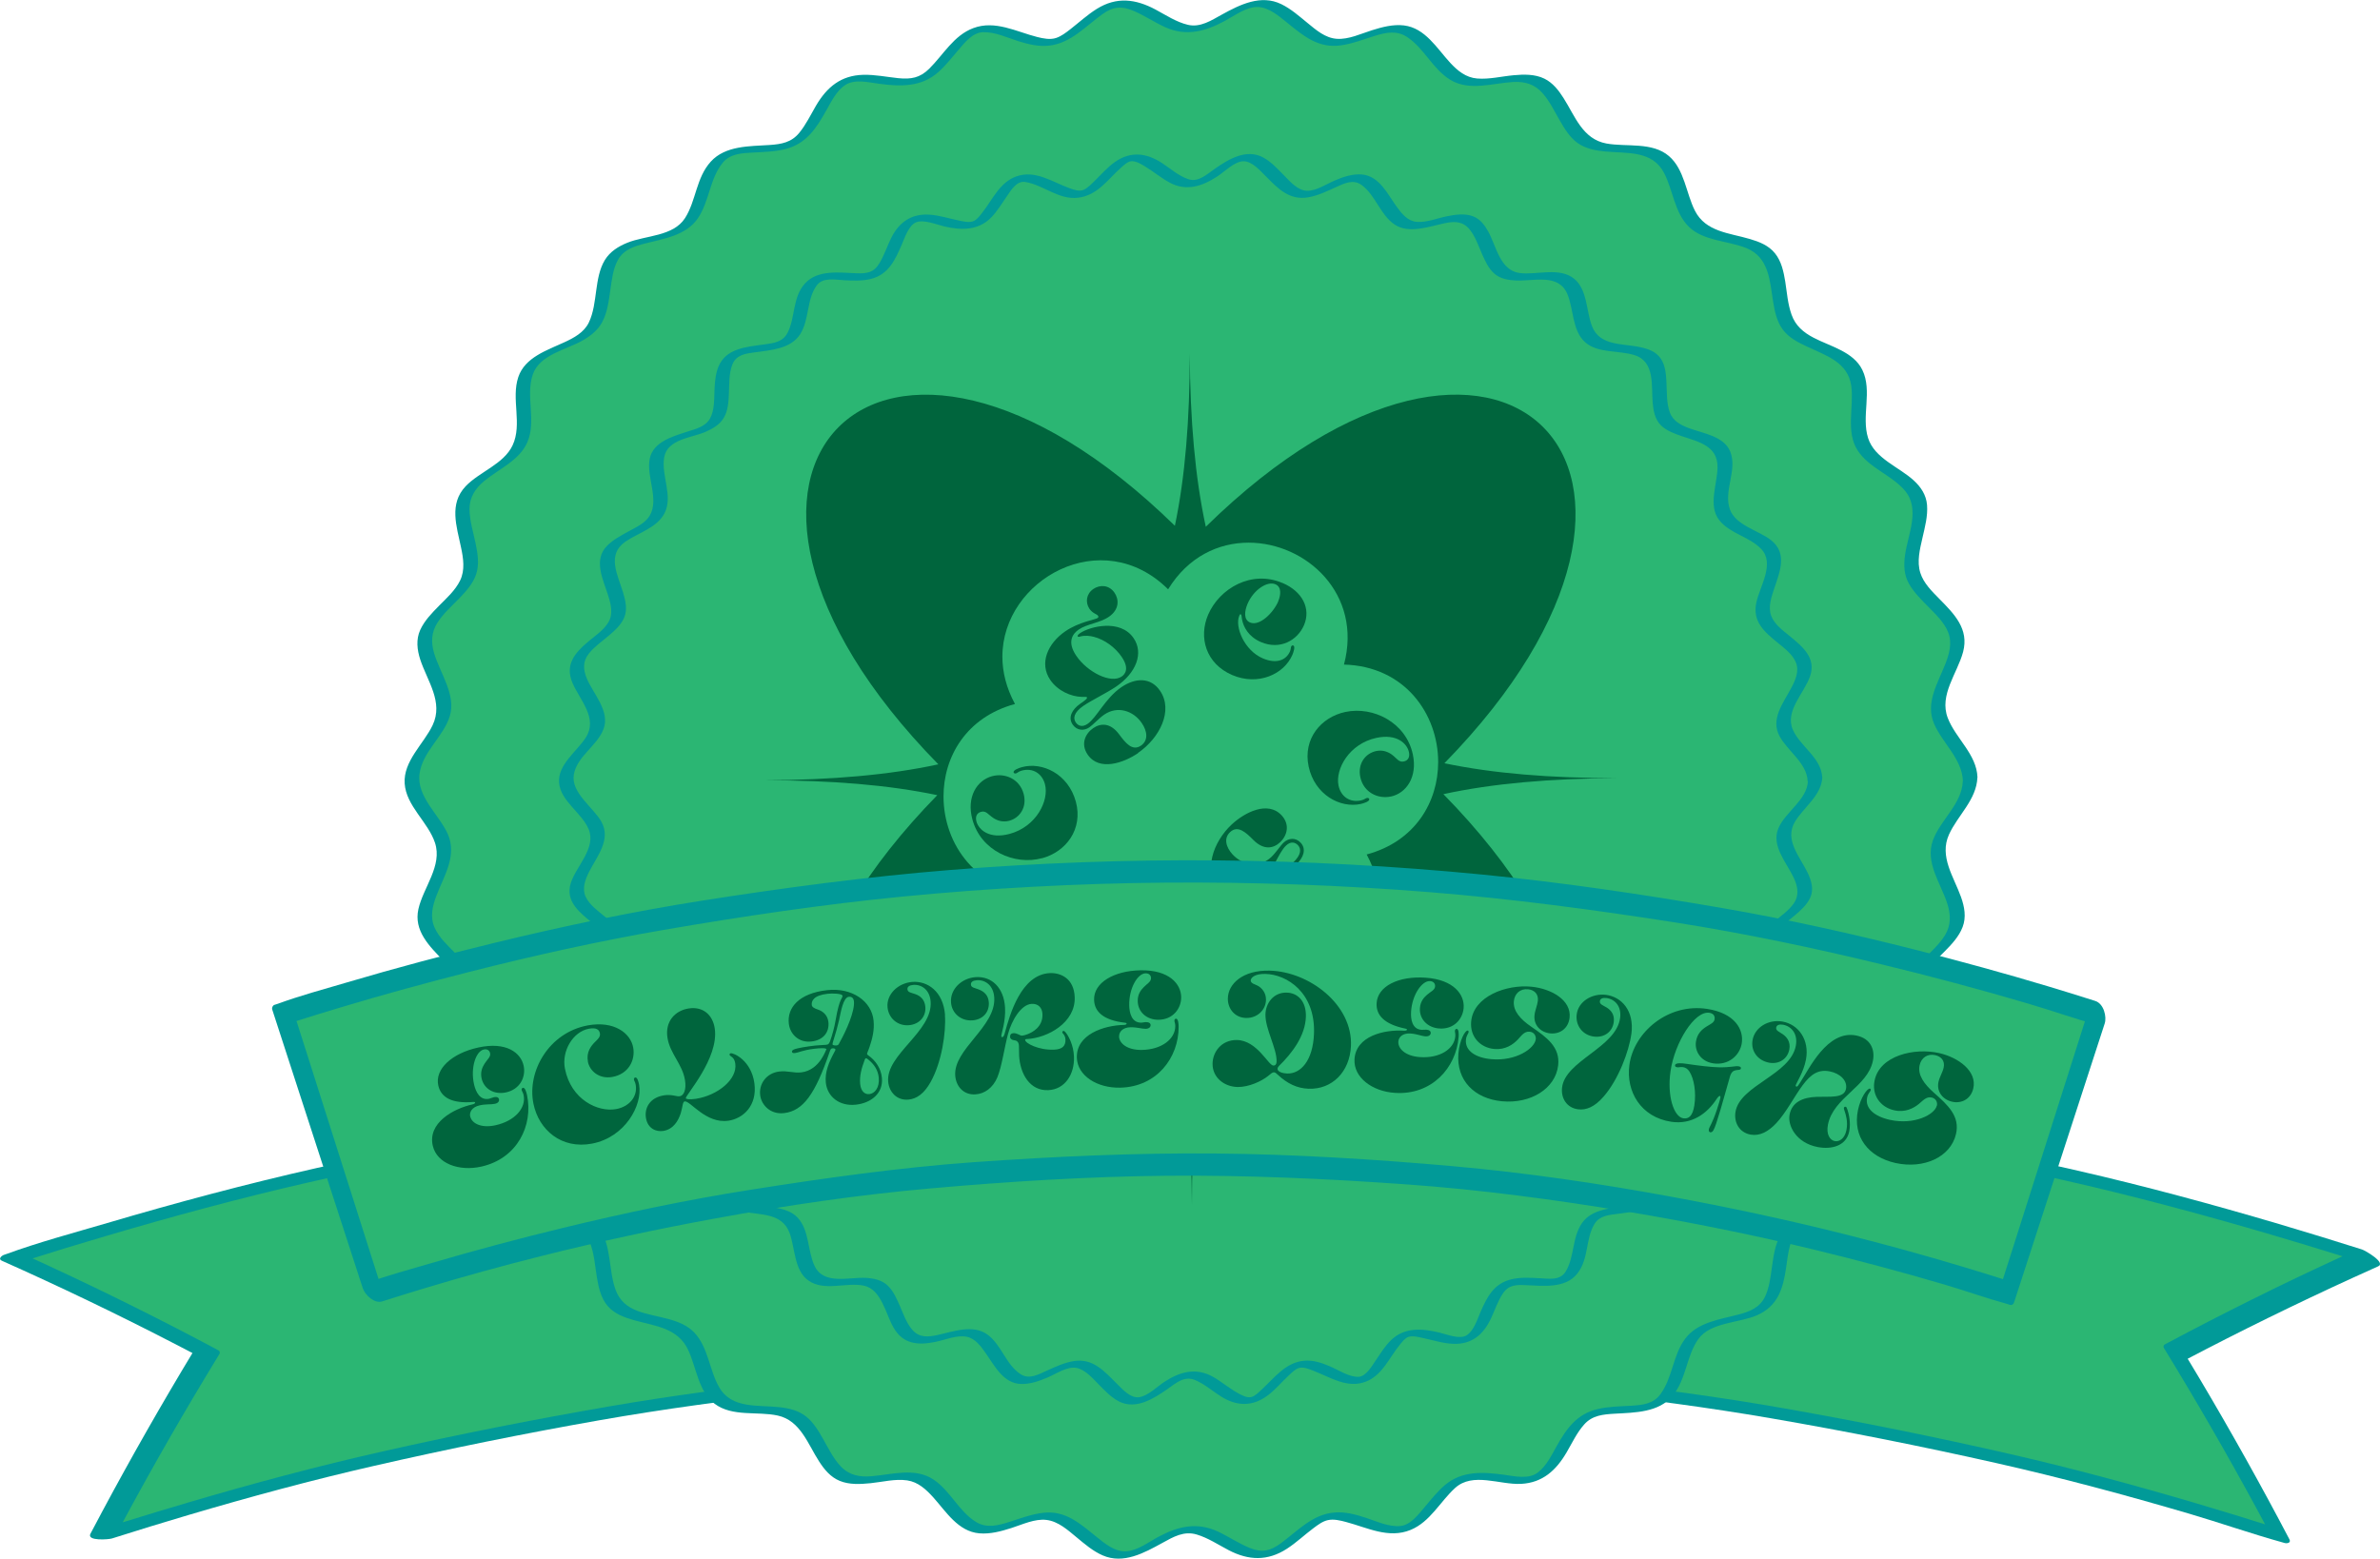
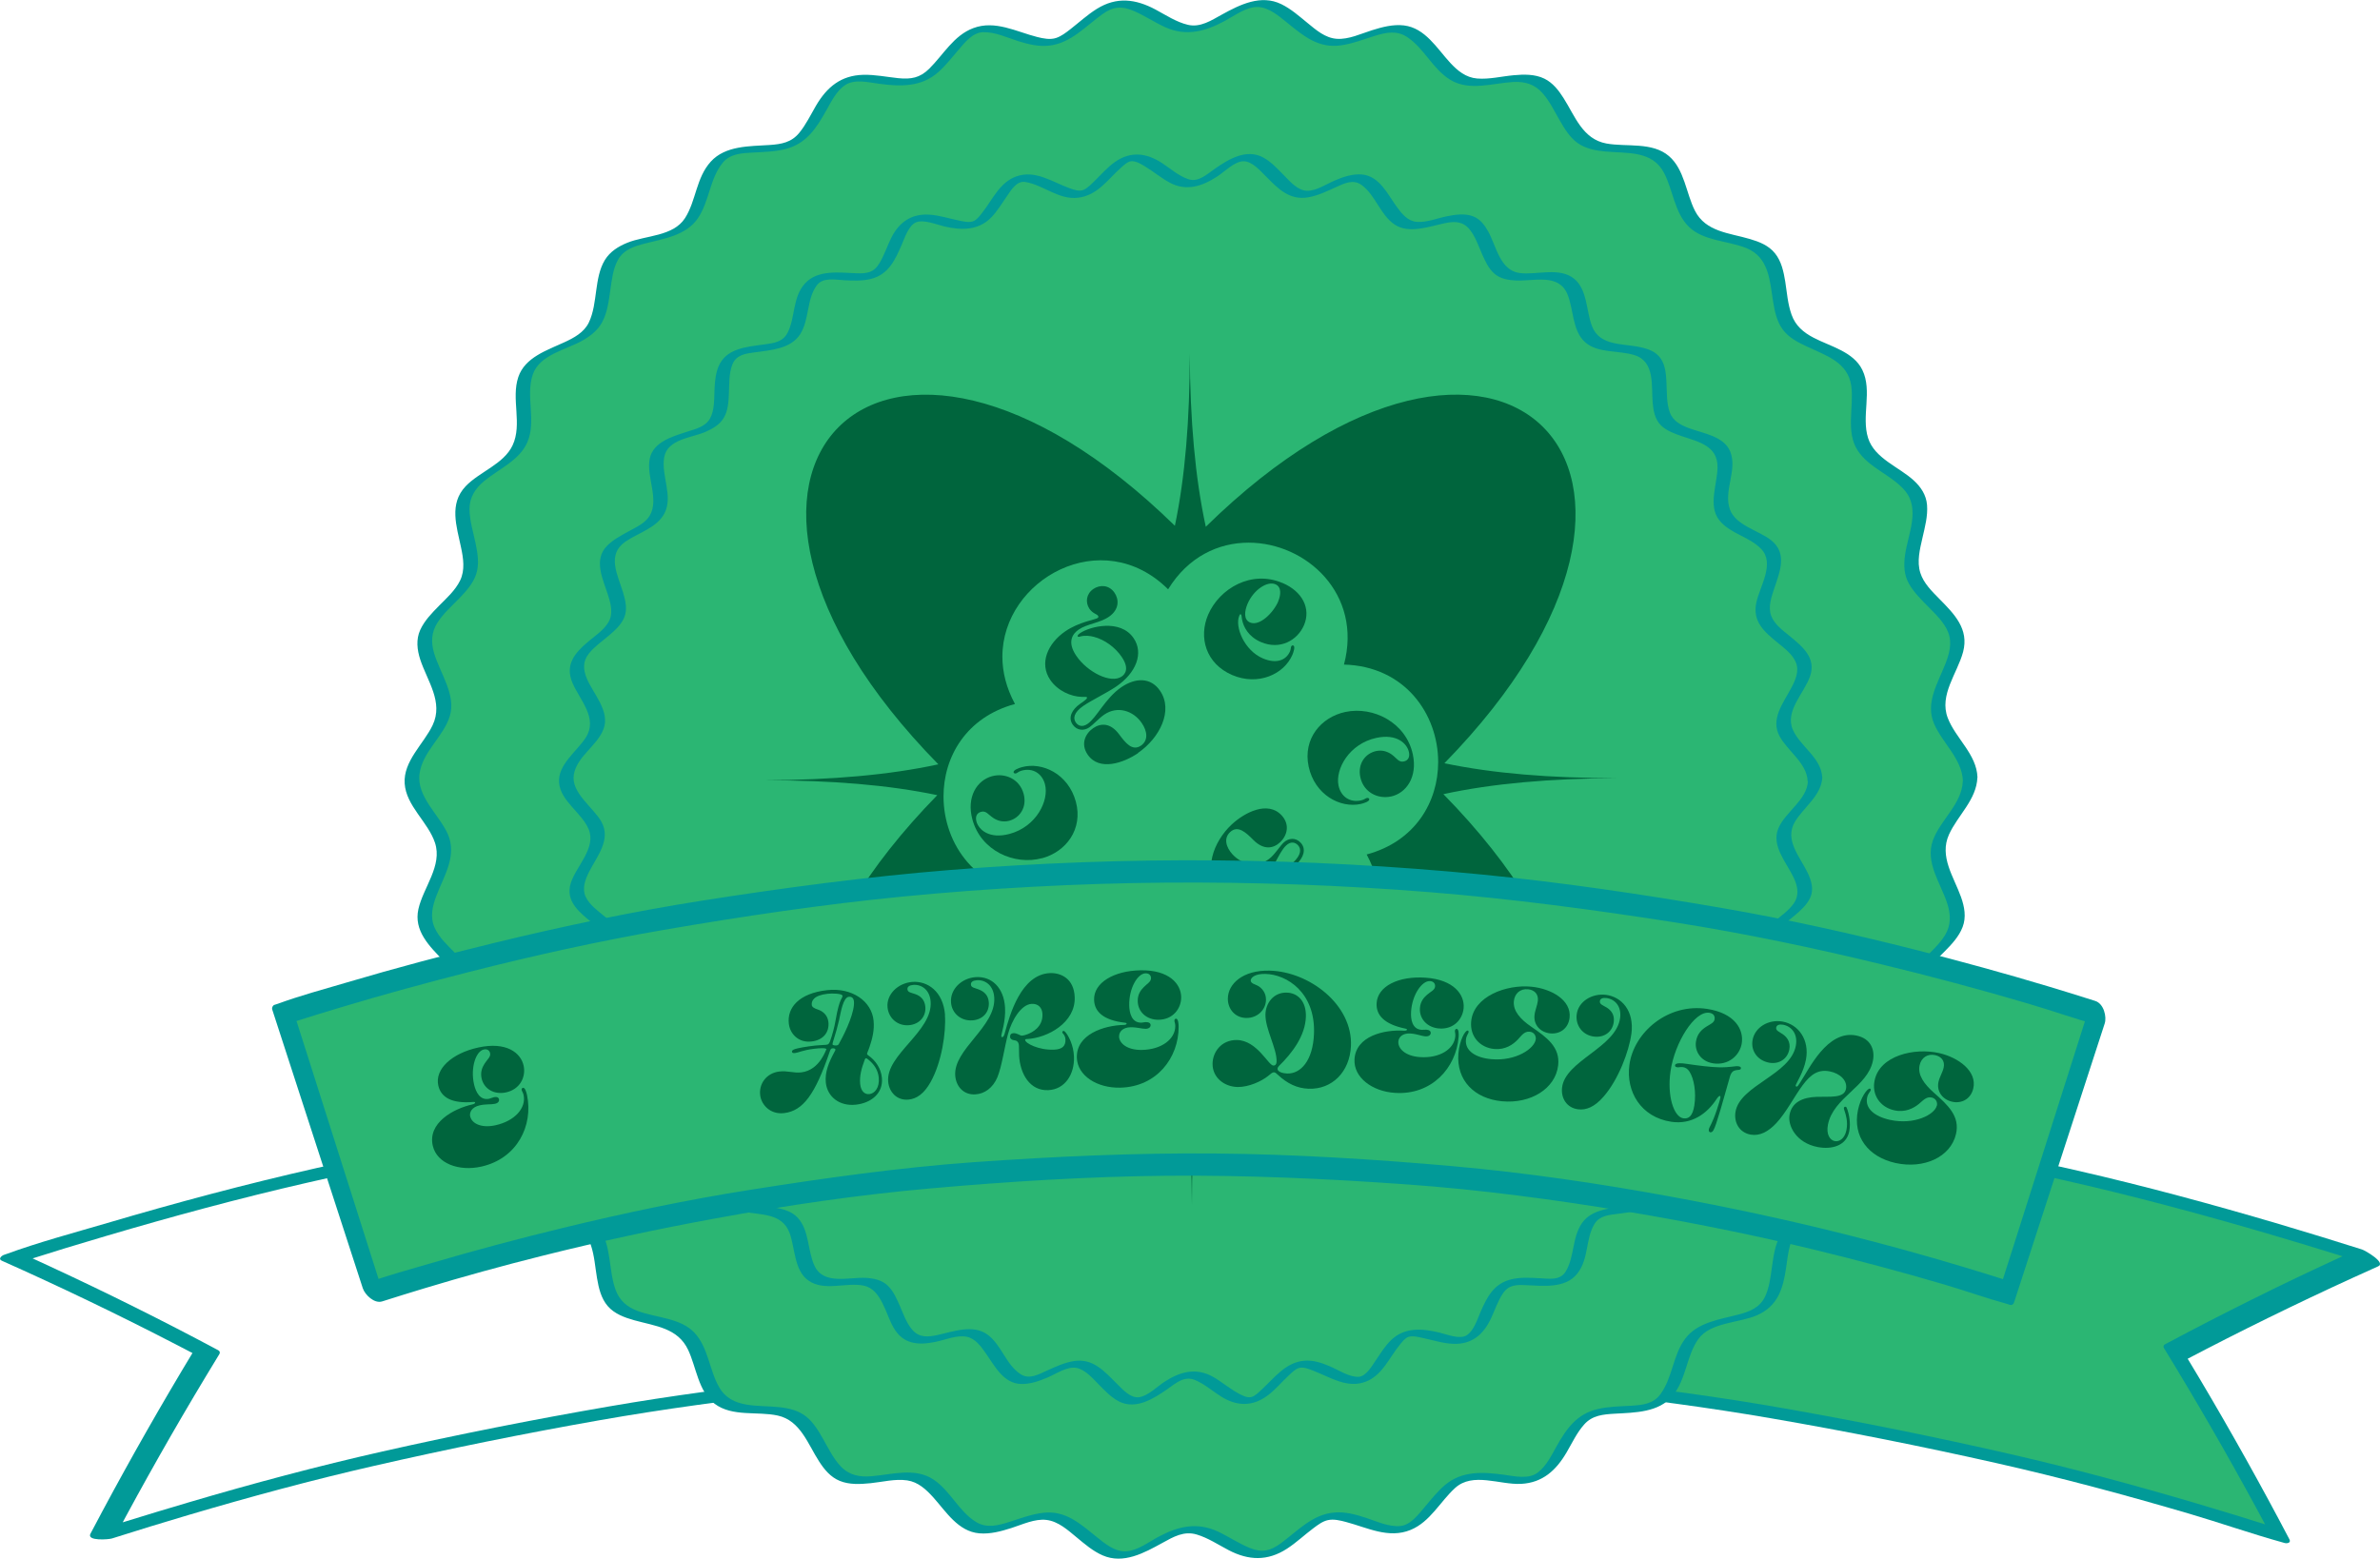
<svg xmlns="http://www.w3.org/2000/svg" xmlns:xlink="http://www.w3.org/1999/xlink" id="Layer_2" viewBox="0 0 354.99 232.53">
  <defs>
    <style>      .cls-1 {        fill: #019a98;      }      .cls-2 {        fill: #00653d;      }      .cls-3 {        fill: #2bb673;      }    </style>
    <symbol id="ribbon_badge" data-name="ribbon badge" viewBox="0 0 354.99 232.53">
      <g>
        <g>
          <g>
-             <path class="cls-3" d="M132.07,205.56c-39.88,3.9-78.44,11.66-116.74,23.46,4.85-9.24,10.04-18.37,15.49-27.27-9.43-5.03-19.07-9.57-28.76-14.07,41.38-12.79,83.17-21.19,126.29-25.37,1.24,14.42,2.48,28.84,3.72,43.26Z" />
            <path class="cls-1" d="M130.88,204.76c-3.94.35-7.88.75-11.8,1.17-9.42,1.03-18.93,2.29-28.24,3.9-11.3,1.95-22.58,4.19-33.76,6.71-9.66,2.18-19.38,4.78-28.9,7.59-3.18.94-6.37,1.9-9.55,2.89-1.47.46-3.01.85-4.45,1.42-.06.03-.13.04-.2.06,1.07.24,2.14.48,3.2.72,4.25-8,8.76-15.96,13.51-23.85.67-1.12,1.35-2.24,2.03-3.35.13-.21.08-.44-.16-.57-8.2-4.39-16.62-8.58-25.06-12.49-1.21-.56-2.42-1.12-3.64-1.68-.12.3-.24.59-.36.89,4.11-1.31,8.23-2.57,12.35-3.78,9.85-2.91,19.9-5.63,29.89-7.92,12.05-2.76,24.21-5.22,36.39-7.36,10.46-1.84,21.14-3.28,31.72-4.45,3.53-.39,7.07-.76,10.6-1.09,1.64-.15,3.33-.22,4.96-.44.07-.01.15-.01.22-.02-1.09-.41-2.19-.82-3.28-1.22.44,4.87.87,9.75,1.31,14.63.69,7.74,1.39,15.47,2.08,23.21.16,1.8.32,3.61.48,5.41.11,1.2,3.77,1.62,3.71.87-.4-4.88-.81-9.76-1.21-14.63-.64-7.74-1.28-15.48-1.92-23.22-.15-1.8-.3-3.61-.45-5.41-.09-1.09-2.39-1.3-3.28-1.23-4.26.38-8.52.81-12.77,1.27-10.19,1.11-20.47,2.48-30.54,4.21-12.22,2.11-24.42,4.54-36.52,7.26-10.45,2.36-20.96,5.17-31.26,8.21-5.04,1.48-10.19,2.85-15.14,4.66-.07.03-.14.05-.21.07-.4.13-.95.63-.36.89,8.53,3.8,17.03,7.88,25.33,12.16,1.16.6,2.33,1.21,3.49,1.81-.05-.19-.11-.38-.16-.57-4.79,7.92-9.33,15.89-13.63,23.92-.61,1.14-1.21,2.27-1.81,3.41-.6,1.14,2.78.85,3.2.71,3.79-1.21,7.61-2.37,11.41-3.5,9.11-2.69,18.39-5.21,27.63-7.32,11.14-2.55,22.38-4.83,33.63-6.81,9.66-1.7,19.54-3.03,29.32-4.11,4.77-.53,9.62-.81,14.38-1.41.07,0,.14-.01.21-.02.76-.06.76-.59.24-1-.68-.53-1.79-.69-2.62-.62Z" />
          </g>
          <g>
            <path class="cls-3" d="M226.9,162.31c43.11,4.18,84.9,12.58,126.29,25.37-9.69,4.5-19.33,9.04-28.76,14.07,5.45,8.89,10.64,18.03,15.49,27.27-38.3-11.8-76.86-19.55-116.74-23.46,1.24-14.42,2.48-28.84,3.73-43.26Z" />
            <path class="cls-1" d="M228.02,163.31c4.25.37,8.49.8,12.73,1.27,10.15,1.11,20.41,2.47,30.45,4.2,12.18,2.1,24.35,4.52,36.4,7.24,10.42,2.35,20.89,5.16,31.16,8.18,3.43,1.01,6.87,2.05,10.3,3.12,1.59.5,3.18,1.11,4.8,1.53.07.02.14.05.21.07-.8-.84-1.6-1.68-2.41-2.52-8.53,3.84-16.99,7.99-25.26,12.32-1.16.61-2.32,1.22-3.48,1.84-.22.12-.29.34-.15.57,4.83,7.88,9.41,15.83,13.75,23.82.61,1.13,1.22,2.26,1.83,3.4.26-.18.51-.35.77-.53-3.81-1.21-7.63-2.38-11.45-3.51-9.14-2.7-18.45-5.22-27.72-7.35-11.18-2.56-22.45-4.84-33.75-6.83-9.7-1.71-19.61-3.04-29.42-4.13-3.27-.36-6.55-.7-9.83-1.01-1.52-.14-3.07-.37-4.6-.41-.07,0-.14-.01-.21-.02.93.58,1.86,1.16,2.79,1.75.44-4.88.87-9.75,1.31-14.63.69-7.74,1.39-15.47,2.08-23.21.16-1.8.32-3.61.48-5.41.11-1.2-3.74-2.27-3.8-1.52-.4,4.88-.81,9.76-1.21,14.63-.64,7.74-1.28,15.48-1.92,23.22-.15,1.8-.3,3.61-.45,5.41-.09,1.09,1.96,1.67,2.79,1.74,3.92.35,7.85.74,11.76,1.17,9.39,1.03,18.86,2.28,28.14,3.88,11.26,1.94,22.5,4.18,33.65,6.69,9.63,2.17,19.31,4.77,28.8,7.56,4.64,1.37,9.27,2.99,13.95,4.29.07.02.13.04.2.06.37.12,1.06.02.77-.53-4.21-8.03-8.67-16.02-13.38-23.95-.67-1.12-1.34-2.24-2.02-3.37-.05.19-.1.38-.15.57,8.18-4.3,16.56-8.41,25.13-12.33,1.21-.55,2.43-1.11,3.65-1.65,1.23-.55-1.94-2.37-2.41-2.52-4.12-1.31-8.26-2.57-12.39-3.8-9.88-2.92-19.96-5.65-29.98-7.95-12.09-2.77-24.29-5.24-36.5-7.39-10.49-1.85-21.21-3.29-31.82-4.46-5.17-.57-10.41-1.29-15.61-1.53-.07,0-.15-.01-.22-.02-.83-.07-.92.45-.43.94.63.64,1.78.99,2.68,1.07Z" />
          </g>
        </g>
        <g>
          <path class="cls-3" d="M293.84,116.26c0,3.55-4.47,6.86-4.79,10.33s3.47,7.6,2.83,11.03-5.65,5.92-6.61,9.27,2.01,8.1.74,11.36-6.64,4.76-8.21,7.89.48,8.33-1.37,11.3-7.4,3.45-9.52,6.25-1.05,8.27-3.42,10.86-7.91,2.03-10.5,4.4-2.54,7.93-5.34,10.05-8.14.55-11.13,2.4-3.94,7.33-7.1,8.9-8.09-.96-11.38.31-5.22,6.47-8.62,7.44-7.77-2.44-11.24-1.8-6.32,5.4-9.85,5.72-7.17-3.83-10.72-3.83-7.26,4.15-10.72,3.83-6.42-5.08-9.85-5.72-7.88,2.75-11.24,1.8-5.36-6.18-8.62-7.44-8.25,1.25-11.38-.31-4.12-7.06-7.1-8.9-8.33-.29-11.13-2.4-2.75-7.69-5.34-10.05-8.13-1.8-10.5-4.4-1.3-8.06-3.42-10.86-7.66-3.25-9.52-6.25.21-8.15-1.37-11.3-6.93-4.6-8.21-7.89,1.71-7.96.74-11.36-5.96-5.8-6.61-9.27,3.15-7.5,2.83-11.03-4.79-6.78-4.79-10.33,4.47-6.86,4.79-10.33-3.47-7.6-2.83-11.03,5.65-5.92,6.61-9.27-2.01-8.1-.74-11.36,6.64-4.76,8.21-7.89-.48-8.33,1.37-11.3,7.4-3.45,9.52-6.25,1.05-8.27,3.42-10.86,7.91-2.03,10.5-4.4,2.54-7.93,5.34-10.05,8.14-.55,11.13-2.4,3.94-7.33,7.1-8.9,8.09.96,11.38-.31,5.22-6.47,8.62-7.44,7.77,2.44,11.24,1.8,6.32-5.4,9.85-5.72,7.17,3.83,10.72,3.83,7.26-4.15,10.72-3.83,6.42,5.08,9.85,5.72,7.88-2.75,11.24-1.8,5.36,6.18,8.62,7.44,8.25-1.25,11.38.31,4.12,7.06,7.1,8.9,8.33.29,11.13,2.4,2.75,7.69,5.34,10.05,8.13,1.8,10.5,4.4,1.3,8.06,3.42,10.86,7.66,3.25,9.52,6.25-.21,8.15,1.37,11.3,6.93,4.6,8.21,7.89-1.71,7.96-.74,11.36,5.96,5.8,6.61,9.27-3.15,7.5-2.83,11.03,4.79,6.78,4.79,10.33Z" />
          <path class="cls-1" d="M292.76,116.55c-.12,3.41-3.38,5.79-4.47,8.87-1.16,3.27,1.16,6.33,2.14,9.33.54,1.65.61,3.25-.32,4.77-.82,1.33-2.03,2.41-3.11,3.52-1.01,1.03-2.05,2.13-2.61,3.48-.61,1.47-.4,3.12-.1,4.63.66,3.33,2.02,6.77-.94,9.37-2.15,1.89-5.28,3.1-6.6,5.78-1.53,3.1.08,6.78-.82,10.01s-4.83,3.89-7.38,5.32c-1.2.67-2.32,1.5-3.01,2.71-.78,1.37-1,2.98-1.22,4.51s-.38,3.2-1.07,4.63c-.78,1.6-2.25,2.19-3.88,2.62-2.78.74-6.14,1.14-8,3.6s-1.89,5.85-3.72,8.32c-1.06,1.43-2.65,1.6-4.32,1.7s-3.38.11-5.03.5c-3.14.74-4.66,2.94-6.16,5.61-.74,1.33-1.5,2.87-2.73,3.83-1.39,1.09-3.48.58-5.09.36-3.11-.42-6.24-.62-8.79,1.53-1.14.97-2.07,2.16-3.03,3.29s-2.11,2.69-3.65,2.83c-1.71.16-3.54-.71-5.13-1.23s-3.13-.93-4.75-.78c-3.26.29-5.47,2.79-7.96,4.61-1.54,1.12-2.76,1.41-4.56.69-1.66-.67-3.15-1.69-4.76-2.45-3.09-1.45-5.89-.83-8.81.72-1.48.78-3.17,2.1-4.89,2.21s-3.24-1.19-4.47-2.18c-2.39-1.92-4.57-3.93-7.85-3.57-1.75.19-3.4.82-5.06,1.35s-3.4,1.02-5.02.03c-2.59-1.58-3.84-4.67-6.36-6.34-2.76-1.83-6.2-.74-9.23-.49-1.78.15-3.32-.13-4.59-1.46-1.09-1.15-1.8-2.61-2.57-3.97-.71-1.25-1.48-2.59-2.62-3.49s-2.57-1.23-3.98-1.38c-3.2-.36-7.1.28-8.97-2.97-1.48-2.56-1.61-5.91-3.68-8.13s-5.71-2.23-8.44-3.24c-1.58-.58-2.73-1.53-3.32-3.14-.56-1.51-.69-3.16-.94-4.74-.23-1.49-.53-3.06-1.43-4.31-.82-1.14-2.08-1.84-3.32-2.44-2.77-1.35-6.29-2.25-6.9-5.73-.56-3.18.88-6.97-.96-9.86-1.63-2.56-4.79-3.6-6.83-5.76-2.59-2.74-.84-6.41-.33-9.61.25-1.52.28-3.07-.47-4.46-.7-1.3-1.78-2.36-2.81-3.41-1.1-1.11-2.34-2.26-3-3.71-.72-1.59-.35-3.22.25-4.78,1.14-3.01,3.15-6,1.68-9.26-1.27-2.83-4.62-5.53-4.2-8.89s3.58-5.56,4.53-8.69-1.45-6.35-2.35-9.36c-.48-1.61-.42-3.13.51-4.57s2.14-2.46,3.26-3.63c.98-1.02,2-2.15,2.48-3.51.53-1.51.25-3.2-.07-4.72-.35-1.66-.88-3.33-.9-5.04s.82-3.07,2.15-4.18c2.18-1.82,5.33-3.1,6.5-5.87,1.34-3.18-.3-6.81.78-10.03,1.03-3.06,5.09-3.71,7.56-5.17,1.14-.67,2.18-1.5,2.81-2.69.77-1.44.97-3.12,1.2-4.72s.39-3.19,1.15-4.56c.85-1.54,2.47-2.03,4.07-2.44,2.78-.71,6.1-1.19,7.84-3.75s1.77-5.95,3.73-8.31c1.12-1.35,2.87-1.41,4.49-1.5s3.26-.12,4.83-.52c3.18-.8,4.65-3.16,6.16-5.86.72-1.28,1.53-2.91,2.81-3.72,1.41-.9,3.48-.36,5.03-.16,3.18.43,6.3.51,8.84-1.76,1.12-1,2.04-2.21,3.02-3.34.92-1.07,2.08-2.55,3.62-2.6,1.8-.05,3.62.82,5.3,1.35,1.47.46,3,.83,4.55.66,3.26-.36,5.44-2.89,7.96-4.69,1.62-1.16,2.9-1.26,4.74-.46,1.59.69,3.03,1.67,4.61,2.39,3.17,1.44,6.03.63,8.97-.96,1.45-.78,3.22-2.14,4.95-2.04,1.6.09,3.04,1.33,4.23,2.29,2.46,2,4.68,3.9,8.05,3.43,1.75-.24,3.4-.9,5.08-1.42s3.26-.84,4.8.16c2.57,1.68,3.83,4.81,6.48,6.41,2.84,1.72,6.32.48,9.38.31,1.77-.09,3.21.35,4.39,1.7,1.05,1.2,1.74,2.67,2.54,4.04.71,1.23,1.5,2.55,2.68,3.38s2.67,1.12,4.1,1.25c3.27.31,7-.19,8.77,3.19,1.35,2.57,1.56,5.97,3.73,8.07s5.8,2.05,8.54,3.15c3.43,1.38,3.5,4.93,4.02,8.11.24,1.43.56,2.92,1.46,4.1s2.24,1.86,3.52,2.46c2.87,1.36,6.17,2.33,6.66,5.92.42,3.12-.88,6.84.98,9.65,1.71,2.58,4.95,3.58,6.95,5.87,2.44,2.78.51,6.59.08,9.74-.2,1.48-.15,2.92.6,4.24s1.9,2.43,2.97,3.52,2.31,2.27,2.88,3.74c.63,1.62.13,3.3-.49,4.84-1.12,2.82-2.94,5.71-1.62,8.78,1.25,2.9,4.19,5.24,4.3,8.56.02.56,2.2.16,2.17-.58-.12-3.44-3.26-5.8-4.43-8.85-1.32-3.44,1.44-6.66,2.29-9.86.9-3.42-1.31-5.64-3.55-7.91-1.11-1.13-2.34-2.33-2.83-3.87-.54-1.69-.07-3.53.31-5.2s.82-3.27.69-4.93c-.12-1.48-.9-2.67-1.97-3.65-2.18-2.02-5.85-3.28-6.82-6.33-1.04-3.27.67-7.02-.86-10.17-1.33-2.74-4.81-3.51-7.28-4.81-1.51-.79-2.7-1.79-3.28-3.44s-.68-3.28-.94-4.93c-.24-1.48-.57-3.03-1.53-4.22s-2.37-1.73-3.73-2.13c-3.06-.91-6.61-1.05-8.22-4.24-1.31-2.59-1.55-6.14-3.86-8.13-2.49-2.15-6.33-1.34-9.32-1.88-3.57-.65-4.68-4.07-6.42-6.8-.73-1.15-1.59-2.26-2.85-2.88-1.4-.68-3.04-.65-4.55-.51-1.81.16-3.65.64-5.48.49-1.68-.14-2.9-1.15-4-2.33-1.99-2.15-3.74-5.21-6.92-5.59-1.6-.19-3.24.24-4.76.72-1.65.52-3.45,1.39-5.22,1.28s-3.14-1.34-4.39-2.36-2.46-2.1-3.91-2.81c-3.05-1.49-6.16.06-8.88,1.56-1.56.86-3.21,1.96-5.06,1.52-1.73-.41-3.28-1.45-4.83-2.28-2.97-1.58-5.79-1.94-8.75-.1-1.41.88-2.63,2.01-3.94,3.03-.64.5-1.35,1.05-2.13,1.31-.9.3-1.92.08-2.82-.14-3.12-.79-6.27-2.55-9.53-1.33-2.94,1.1-4.46,3.97-6.59,6.07-1.39,1.37-2.71,1.59-4.62,1.4-1.73-.18-3.45-.54-5.2-.5-3.33.08-5.42,1.82-7.05,4.59-.8,1.37-1.49,2.82-2.5,4.06-1.18,1.44-2.65,1.7-4.43,1.82-2.98.2-6.59.07-8.78,2.49s-2.17,5.81-3.83,8.41c-1.77,2.76-5.83,2.56-8.6,3.68-1.34.54-2.59,1.32-3.36,2.58-.83,1.37-1.07,2.99-1.29,4.55s-.39,3.31-1.11,4.79-2.22,2.28-3.68,2.95c-2.54,1.17-5.85,2.24-6.83,5.17-1.1,3.27.63,7.01-.85,10.18-1.32,2.82-4.96,3.95-7.02,6.13-2.48,2.63-1.34,5.94-.68,9.08.35,1.64.63,3.41-.14,4.98-.72,1.47-2.02,2.63-3.15,3.77-1.06,1.08-2.17,2.21-2.8,3.61s-.46,2.94.01,4.39c1.06,3.23,3.49,6.34,1.85,9.8-1.33,2.8-4.39,5.35-4.17,8.7s3.49,5.74,4.52,8.84c1.14,3.43-1.75,6.67-2.47,9.89s1.6,5.52,3.74,7.71c1.1,1.12,2.32,2.33,2.76,3.89.49,1.71,0,3.56-.4,5.25s-.85,3.37-.61,5.06c.2,1.45,1.08,2.6,2.16,3.54,2.25,1.97,5.85,3.28,6.68,6.43s-.8,7.07.91,10.13c1.47,2.63,4.96,3.34,7.42,4.68,1.46.8,2.52,1.84,3.06,3.44s.64,3.3.92,4.94c.25,1.47.6,3.01,1.6,4.17s2.52,1.71,3.95,2.11c3.15.88,6.49,1.13,8.04,4.42,1.22,2.58,1.52,6.2,3.94,8.03,2.65,2,6.39,1.1,9.43,1.77,3.38.74,4.48,4.25,6.17,6.85.77,1.2,1.7,2.33,3.06,2.89,1.44.6,3.1.5,4.62.35,1.78-.18,3.65-.68,5.45-.42,1.64.24,2.82,1.35,3.89,2.53,1.93,2.15,3.7,5.09,6.87,5.37,1.62.14,3.25-.3,4.78-.79,1.63-.52,3.49-1.42,5.24-1.21s3.18,1.51,4.46,2.57,2.46,2.08,3.92,2.72c3.1,1.35,6.22-.38,8.92-1.87,1.64-.9,3.21-1.82,5.12-1.24,1.7.51,3.21,1.53,4.77,2.34,2.98,1.55,5.8,1.64,8.67-.22,1.41-.91,2.63-2.08,3.97-3.08.63-.47,1.35-1.02,2.14-1.19.88-.19,1.87.05,2.72.28,3.17.84,6.33,2.53,9.62,1.18,2.93-1.21,4.39-4.21,6.63-6.25,2.65-2.42,6.66-.45,9.86-.62s5.22-2.02,6.79-4.72c.82-1.4,1.52-2.92,2.61-4.14,1.22-1.38,2.85-1.51,4.59-1.61,2.97-.17,6.55-.17,8.61-2.68s2.02-5.89,3.81-8.43,6.01-2.39,8.73-3.56c3.16-1.37,3.93-3.99,4.39-7.18.24-1.65.4-3.47,1.26-4.94s2.37-2.12,3.8-2.76c2.58-1.17,5.78-2.32,6.62-5.34.91-3.26-.82-7.14.92-10.19,1.54-2.71,5.04-3.73,7.05-6.04,2.31-2.64,1.07-5.99.44-9.04-.34-1.65-.56-3.38.24-4.94.75-1.46,2.06-2.61,3.2-3.76s2.23-2.29,2.79-3.76.27-3.01-.24-4.45c-1.08-3.03-3.28-6.05-1.8-9.33,1.31-2.89,4.12-5.19,4.24-8.54.02-.52-2.15-.18-2.17.58Z" />
        </g>
        <g>
          <path class="cls-3" d="M270.74,116.26c0,2.83-4.44,5.43-4.69,8.2s3.63,6.18,3.12,8.92-5.36,4.52-6.12,7.2,2.43,6.74,1.42,9.34-6.1,3.44-7.34,5.94,1.15,7.07-.33,9.44-6.63,2.25-8.31,4.49-.17,7.15-2.05,9.22-6.92,1-8.99,2.89-1.47,7-3.7,8.69-6.98-.28-9.37,1.2-2.72,6.61-5.23,7.86-6.81-1.57-9.43-.55-3.89,5.99-6.6,6.76-6.39-2.8-9.17-2.28-4.92,5.17-7.73,5.43-5.76-3.93-8.59-3.93-5.83,4.18-8.59,3.93-5-4.92-7.73-5.43-6.49,3.05-9.17,2.28-4-5.75-6.6-6.76-6.93,1.8-9.43.55-2.86-6.39-5.23-7.86-7.14.49-9.37-1.2-1.63-6.8-3.7-8.69-7.1-.82-8.99-2.89-.36-6.98-2.05-9.22-6.83-2.1-8.31-4.49.93-6.93-.33-9.44-6.33-3.32-7.34-5.94,2.19-6.63,1.42-9.34-5.6-4.42-6.12-7.2,3.38-6.1,3.12-8.92-4.69-5.37-4.69-8.2,4.44-5.43,4.69-8.2-3.63-6.18-3.12-8.92,5.36-4.52,6.12-7.2-2.43-6.74-1.42-9.34,6.1-3.44,7.34-5.94-1.15-7.07.33-9.44,6.63-2.25,8.31-4.49.17-7.15,2.05-9.22,6.92-1,8.99-2.89,1.47-7,3.7-8.69,6.98.28,9.37-1.2,2.72-6.61,5.23-7.86,6.81,1.57,9.43.55,3.89-5.99,6.6-6.76,6.39,2.8,9.17,2.28,4.92-5.17,7.73-5.43,5.76,3.93,8.59,3.93,5.83-4.18,8.59-3.93,5,4.92,7.73,5.43,6.49-3.05,9.17-2.28,4,5.75,6.6,6.76,6.93-1.8,9.43-.55,2.86,6.39,5.23,7.86,7.14-.49,9.37,1.2,1.63,6.8,3.7,8.69,7.1.82,8.99,2.89.36,6.98,2.05,9.22,6.83,2.1,8.31,4.49-.93,6.93.33,9.44,6.33,3.32,7.34,5.94-2.19,6.63-1.42,9.34,5.6,4.42,6.12,7.2-3.38,6.1-3.12,8.92,4.69,5.37,4.69,8.2Z" />
          <path class="cls-1" d="M269.66,116.55c-.13,2.8-3.38,4.58-4.41,7.04-1.1,2.63,1.29,5.17,2.32,7.42.58,1.27.83,2.55-.02,3.77-.79,1.13-2,1.93-3.03,2.8-.9.76-1.86,1.59-2.36,2.68s-.29,2.4.04,3.54c.72,2.53,2.64,5.72-.02,7.71-1.91,1.43-4.75,2.09-6,4.28-1.41,2.47.32,5.58.02,8.2-.33,2.91-3.93,3.08-6.1,4.02-1.03.44-2.11,1.02-2.74,1.99-.69,1.06-.78,2.38-.84,3.6-.07,1.41,0,2.89-.44,4.25-.49,1.52-1.65,1.81-3.09,2.02-2.35.35-5.51.42-7.02,2.59s-1.1,5.04-2.44,7.24c-.84,1.38-2.48,1.07-3.89,1s-2.82-.17-4.2.16c-2.62.62-3.65,2.64-4.64,4.94-.47,1.1-.96,2.68-2,3.39s-3.06-.14-4.14-.39c-2.54-.61-5.17-.82-7.18,1.14-.91.88-1.57,1.98-2.28,3.02-.6.87-1.45,2.42-2.61,2.45-1.4.03-2.99-1.04-4.24-1.57s-2.49-.95-3.83-.83c-2.76.25-4.41,2.52-6.29,4.26-.42.39-.97.97-1.54,1.14-.65.2-1.43-.23-2-.54-1.3-.71-2.43-1.69-3.71-2.43-2.54-1.46-4.94-.82-7.29.71-1.1.72-2.39,2.05-3.72,2.29s-2.57-1.2-3.39-2.01c-1.86-1.84-3.53-3.81-6.39-3.37-1.44.22-2.77.86-4.09,1.45-1.22.55-2.58,1.33-3.85.52-2.18-1.39-2.84-4.3-4.88-5.86-2.19-1.67-5.19-.5-7.57.01-1.37.3-2.65.4-3.66-.71-.9-.99-1.36-2.34-1.88-3.54-.47-1.08-.97-2.27-1.83-3.11s-2.07-1.1-3.26-1.17c-2.54-.14-6.32,1.11-7.68-1.8-1.05-2.25-.76-5.31-2.53-7.2s-5.14-1.41-7.47-2.11c-3.08-.92-2.61-4.29-2.8-6.88-.09-1.22-.26-2.54-1.11-3.49-.78-.88-2-1.33-3.07-1.7-2.37-.82-5.4-1.33-5.51-4.38-.09-2.52,1.49-5.8-.16-8.07-1.52-2.09-4.44-2.55-6.25-4.32-2.18-2.13-.02-5.44.55-7.83.29-1.21.36-2.42-.32-3.51s-1.71-1.87-2.68-2.67-2.23-1.7-2.79-2.91-.07-2.53.5-3.68c1.17-2.32,3.34-4.82,1.86-7.49-1.18-2.13-4.58-4.34-4.12-7.05s3.46-4.27,4.42-6.77c1.03-2.69-1.53-5.26-2.49-7.58-.55-1.32-.61-2.54.31-3.7.83-1.05,1.97-1.82,2.99-2.69.89-.76,1.83-1.6,2.29-2.7.5-1.2.18-2.55-.18-3.74-.8-2.62-2.47-5.61.34-7.56,1.89-1.31,4.69-2.05,5.83-4.22,1.35-2.58-.52-5.67-.03-8.39s4.13-2.88,6.19-3.79c1.02-.45,2.05-1.04,2.65-2.01.68-1.09.75-2.42.81-3.66.07-1.43-.02-3.02.52-4.38.58-1.44,1.93-1.61,3.31-1.8,2.32-.32,5.34-.49,6.77-2.66s.95-5.28,2.54-7.38c.89-1.18,2.76-.79,4.06-.72s2.7.13,4-.2c2.65-.68,3.61-2.87,4.61-5.18.42-.97,1-2.76,2.06-3.24,1.15-.51,3.13.33,4.28.6,2.49.58,5.03.62,6.94-1.31.93-.94,1.6-2.09,2.35-3.17.64-.93,1.47-2.36,2.75-2.16,2.74.44,4.98,2.7,7.89,2.35s4.42-2.72,6.38-4.46c.42-.37.96-.92,1.53-.98.71-.08,1.55.45,2.12.8,1.24.75,2.36,1.7,3.64,2.39,2.51,1.35,4.91.52,7.15-.96,1.04-.69,2.52-2.2,3.83-2.23s2.55,1.45,3.37,2.26c1.84,1.85,3.5,3.6,6.31,3.12,1.44-.25,2.78-.9,4.1-1.5s2.61-1.26,3.9-.31c2.06,1.54,2.73,4.4,4.87,5.86s5.2.29,7.55-.2c1.44-.3,2.66-.27,3.65.94.85,1.05,1.3,2.4,1.83,3.62.47,1.05.99,2.24,1.89,3s2.07.95,3.2,1c2.69.12,6.36-1.1,7.67,2.04.93,2.22.7,5.39,2.6,7.13s5.09,1.22,7.43,1.97c3.07.99,2.46,4.59,2.69,7.15.11,1.21.35,2.46,1.25,3.34.82.8,1.99,1.21,3.05,1.58,2.52.86,5.39,1.42,5.37,4.64-.01,2.5-1.49,5.76.3,7.96,1.61,1.97,4.44,2.41,6.19,4.22,2.13,2.19-.21,5.63-.71,8.05-.58,2.81,1.18,4.32,3.19,5.96,1,.82,2.2,1.7,2.71,2.93.55,1.32-.08,2.68-.7,3.85-1.18,2.23-3.13,4.64-1.71,7.2,1.22,2.21,4.04,3.97,4.17,6.66.03.56,2.21.16,2.17-.58-.14-2.89-3.25-4.57-4.36-7.04-1.27-2.81,1.69-5.5,2.55-8.01.95-2.74-1.11-4.42-3.04-6.01-1.02-.83-2.28-1.74-2.76-3.02-.5-1.35.06-2.87.49-4.17.84-2.46,1.92-5.15-.46-7.07-1.85-1.5-5.33-2.21-6.19-4.65-.97-2.76,1.14-5.82.07-8.57-.9-2.32-4.05-2.75-6.09-3.5-1.27-.47-2.47-1.07-2.95-2.42s-.41-2.82-.48-4.22c-.06-1.26-.12-2.65-.84-3.74s-1.89-1.47-3.06-1.73c-2.63-.59-6.04-.13-7.21-3.12-.86-2.2-.68-5.45-2.64-7.07-2.21-1.83-5.62-.53-8.18-.88-2.92-.4-3.46-4.02-4.66-6.18-.53-.96-1.19-1.86-2.25-2.27-1.25-.48-2.7-.26-3.97,0-1.42.29-2.96.93-4.43.82-1.34-.1-2.22-1.17-2.96-2.19-1.39-1.9-2.6-4.66-5.26-4.88-1.39-.11-2.79.37-4.05.91s-2.77,1.58-4.15,1.52-2.49-1.38-3.36-2.26c-.97-.97-1.91-2.04-3.13-2.7-2.51-1.36-5.15.24-7.22,1.68-1.16.81-2.47,2.07-3.97,1.55s-2.65-1.58-3.92-2.41c-2.31-1.5-4.65-1.8-7-.16-1.12.79-2.02,1.84-3,2.79-.48.47-1.09,1.14-1.73,1.39s-1.41-.03-2.05-.26c-2.59-.93-5.1-2.78-7.96-1.75-2.45.88-3.52,3.43-5.02,5.35-.34.44-.77,1.03-1.28,1.28-.65.32-1.54.08-2.21-.05-1.46-.29-2.89-.78-4.39-.88-2.71-.19-4.58,1.12-5.75,3.49-.61,1.23-1.03,2.56-1.74,3.74-.86,1.44-1.87,1.57-3.47,1.51-2.5-.09-5.73-.57-7.63,1.51s-1.43,5.06-2.6,7.35c-.72,1.41-2.05,1.56-3.49,1.76s-2.77.32-4.08.8c-2.8,1.02-3.23,3.26-3.34,5.99-.06,1.37.02,3.02-.67,4.26s-2.2,1.58-3.41,1.97c-2.1.69-5.03,1.48-5.57,3.98-.58,2.7,1.46,6.07-.02,8.56-.66,1.11-2.03,1.71-3.11,2.31s-2.31,1.23-3.22,2.15c-2.12,2.12-.63,4.99.13,7.4.42,1.32.8,2.8.03,4.06-.7,1.15-1.92,1.96-2.94,2.81-2.07,1.73-3.58,3.5-2.38,6.26,1.12,2.56,3.78,5.2,1.99,8.06-1.3,2.07-4.26,4.08-4.01,6.81s3.38,4.45,4.41,6.9c1.17,2.8-1.86,5.52-2.66,8.02-.89,2.8,1.41,4.48,3.33,6.06.97.8,2.15,1.7,2.56,2.94.46,1.43-.18,3.02-.64,4.37-.87,2.53-1.68,5.07.79,6.92,1.85,1.39,5.28,2.17,6.02,4.62.84,2.77-1.24,5.85-.06,8.57,1.01,2.31,4.24,2.67,6.31,3.48,1.24.49,2.29,1.13,2.72,2.45.46,1.41.37,2.95.45,4.41.07,1.24.18,2.61.97,3.63s2.05,1.34,3.21,1.58c2.65.54,5.84.17,6.97,3.18.82,2.22.67,5.6,2.8,7.1,2.38,1.68,5.64.22,8.27.77s3.25,4.2,4.43,6.25c1.43,2.5,3.66,2.68,6.3,2.13,1.44-.3,3.11-1.03,4.59-.76,1.27.23,2.13,1.41,2.83,2.4,1.37,1.93,2.64,4.59,5.34,4.65,1.37.03,2.71-.45,3.95-.98s2.91-1.69,4.31-1.41c1.3.26,2.39,1.55,3.28,2.45s1.84,1.93,3.02,2.54c2.53,1.29,5.19-.41,7.24-1.84,1.29-.9,2.49-2.01,4.11-1.35,1.43.59,2.62,1.67,3.92,2.48,2.34,1.46,4.71,1.5,6.95-.2,1.13-.85,2.04-1.96,3.07-2.92.43-.4.95-.95,1.52-1.14.7-.23,1.6.16,2.26.42,2.5.97,5.01,2.67,7.77,1.6,2.47-.96,3.5-3.61,5.08-5.53.34-.41.76-.98,1.29-1.15.63-.21,1.55.05,2.18.18,1.48.31,2.94.8,4.47.86,2.77.11,4.5-1.37,5.63-3.77.58-1.23,1.01-2.57,1.76-3.71.89-1.34,1.99-1.34,3.49-1.27,2.51.1,5.84.53,7.62-1.71s1.2-5.18,2.59-7.44c.76-1.24,2.17-1.33,3.5-1.5,1.41-.19,2.85-.34,4.18-.88,2.7-1.08,2.98-3.44,3.09-6.06.06-1.4-.02-3.22.87-4.4.76-1.01,2.22-1.34,3.36-1.71,2.19-.71,5.09-1.57,5.48-4.22s-1.58-6.22.13-8.51c1.55-2.07,4.62-2.47,6.36-4.41,1.94-2.15.35-5.04-.36-7.37-.42-1.39-.72-2.85.17-4.12.79-1.12,2-1.92,3.03-2.79.9-.77,1.86-1.6,2.36-2.7.55-1.21.18-2.5-.36-3.65-1.13-2.38-3.54-4.94-1.94-7.64,1.31-2.21,3.97-3.91,4.1-6.67.02-.51-2.14-.18-2.17.58Z" />
        </g>
        <g id="digital_final">
          <path class="cls-2" d="M241.15,116.09c-9.89,0-18.41-.69-25.71-2.22,42.82-43.79,8.22-78.28-35.59-35.28-1.59-7.32-2.34-15.9-2.39-25.86,0,9.89-.69,18.41-2.22,25.71-43.79-42.81-78.28-8.23-35.28,35.59-7.32,1.59-15.9,2.33-25.87,2.38,9.89,0,18.41.69,25.71,2.22-42.81,43.79-8.22,78.28,35.59,35.29,1.59,7.32,2.34,15.89,2.39,25.86,0-9.89.69-18.41,2.22-25.72,43.79,42.83,78.29,8.23,35.29-35.58,7.32-1.59,15.9-2.34,25.86-2.39ZM203.85,127.49c1.3,2.4,1.88,4.79,1.88,7.06,0,11.52-14.87,19.83-24.72,10.04-8.69,14.16-30.5,4.83-26.23-11.23-9.09-.25-14.05-7.4-14.05-14.54,0-5.91,3.39-11.82,10.66-13.79-1.3-2.4-1.88-4.79-1.88-7.06,0-11.53,14.87-19.84,24.72-10.05,2.98-4.86,7.51-6.96,12-6.96,8.59,0,17.03,7.65,14.23,18.19,9.09.24,14.05,7.4,14.05,14.54,0,5.92-3.39,11.83-10.66,13.79Z" />
          <path class="cls-2" d="M170.95,132.72c-3.83-1.73-7.73-.04-9.04,2.85-.15.32-.49,1.23-.17,1.37.19.09.29-.06.34-.17.06-.13.03-.37.17-.66.6-1.34,2.08-1.9,4.09-.99,2.73,1.24,4.12,4.8,3.38,6.43-.04.08-.11.25-.22.2-.16-.08-.1-.34-.19-.8-.18-1.08-.87-2.55-2.75-3.4-2.84-1.29-5.46.17-6.47,2.39-1.1,2.44.12,5.03,3.09,6.36,4.58,2.07,9.41-.61,11.17-4.52,1.52-3.34.49-7.29-3.41-9.06ZM168.45,143.3c-.93,2.06-2.98,3.38-4.22,2.83-.94-.42-.78-1.64-.35-2.57.74-1.63,2.83-3.69,4.25-3.05.96.44.81,1.69.32,2.79Z" />
          <path class="cls-2" d="M155.43,128.03c-4.14,1.12-9.13-1.1-10.39-5.77-.91-3.35.67-5.85,2.94-6.46,1.9-.51,4.09.39,4.7,2.63.54,2.01-.58,3.59-2.14,4.02-.99.26-1.8-.03-2.39-.42-.78-.52-1.06-1.12-1.83-.91-.66.18-.86.76-.68,1.44.34,1.24,1.93,2.67,4.95,1.85,4.02-1.09,5.92-5.01,5.27-7.42-.42-1.56-1.77-2.48-3.47-2.02-.51.14-.63.36-.86.42-.17.04-.31-.04-.34-.15-.1-.34.76-.66,1.24-.79,3.01-.82,6.91.99,8.04,5.16,1.1,4.09-1.46,7.46-5.03,8.43Z" />
          <path class="cls-2" d="M169.76,112.35c-2.18,1.49-5.82,2.74-7.53.23-1.08-1.58-.36-3.13.83-3.95,1.11-.76,2.56-.83,3.86.92.93,1.25,1.95,2.58,3.26,1.69,1.14-.78.94-2.18.12-3.37-1.27-1.86-3.63-2.6-5.59-1.26-.8.54-1.64,1.5-2.22,1.9-.77.54-1.85.52-2.49-.4-.73-1.07-.11-2.24,1.07-3.08.73-.49,1.17-.84,1.05-1-.06-.1-.35-.05-.75-.06-1.62-.04-3.59-.89-4.71-2.52-1.72-2.52-.34-5.5,2.23-7.26,2.08-1.43,4.45-1.72,4.83-1.99.1-.07.16-.18.06-.33-.17-.27-.78-.32-1.28-1.04-.66-.98-.46-2.25.58-2.96.97-.66,2.33-.63,3.15.55.7,1.02.73,2.52-.82,3.59-1.38.95-3.26,1.05-4.52,1.92-.92.63-1.77,1.85-.34,3.93,1.65,2.41,5.12,4.19,6.76,3.07.51-.35,1.18-1.2-.01-2.94-.98-1.44-2.58-2.58-4.14-2.98-.6-.16-1.34-.23-2-.06-.3.1-.35.06-.4,0-.05-.07-.07-.21.34-.49,1.48-1.01,6.01-2.15,7.98.74,1.53,2.23.41,5.17-2.57,7.21-1.39.95-3.74,2.09-4.88,2.87-1.53,1.04-1.57,1.92-1.17,2.5.33.49.95.77,1.75.22,1.39-.95,2.63-3.82,5.05-5.48,2.08-1.42,4.38-1.51,5.77.54,2.01,2.94-.05,7.05-3.28,9.26Z" />
          <path class="cls-2" d="M191.29,86.98c-4.62-1.98-9.39.79-11.09,4.73-1.45,3.38-.35,7.3,3.59,9,3.86,1.65,7.73-.11,8.98-3.02.14-.33.46-1.24.14-1.38-.19-.08-.29.07-.33.17-.06.14-.04.37-.16.68-.58,1.35-2.05,1.93-4.07,1.06-2.76-1.18-4.21-4.72-3.5-6.37.03-.09.11-.25.21-.2.16.07.11.34.2.79.21,1.08.93,2.54,2.81,3.35,2.87,1.23,5.46-.27,6.43-2.52,1.05-2.46-.21-5.02-3.21-6.3ZM190.65,89.74c-.71,1.65-2.76,3.74-4.2,3.13-.97-.42-.84-1.67-.37-2.79.89-2.07,2.93-3.44,4.16-2.91.95.41.8,1.63.4,2.57Z" />
          <path class="cls-2" d="M207.45,118.83c-1.92.41-4.06-.6-4.55-2.88-.43-2.04.77-3.56,2.36-3.9,1-.21,1.8.13,2.37.55.75.56,1,1.17,1.77,1,.66-.14.9-.7.75-1.39-.27-1.27-1.79-2.78-4.84-2.13-4.08.87-6.18,4.69-5.66,7.13.34,1.59,1.63,2.57,3.36,2.2.52-.11.65-.32.88-.36.18-.04.32.06.34.17.08.34-.8.62-1.29.73-3.05.65-6.84-1.37-7.75-5.59-.88-4.14,1.85-7.37,5.47-8.14,4.2-.89,9.06,1.59,10.07,6.33.72,3.38-.98,5.8-3.29,6.29Z" />
          <path class="cls-2" d="M197.15,139.3c-1.86,1.72-4.15,2.36-4.49,2.68-.09.08-.13.2-.01.33.22.23.82.2,1.42.84.8.86.79,2.15-.13,3.01-.86.79-2.22.98-3.2-.09-.84-.9-1.09-2.39.29-3.66,1.23-1.14,3.08-1.53,4.19-2.57.82-.76,1.48-2.08-.25-3.94-1.98-2.13-5.67-3.39-7.13-2.03-.45.42-.98,1.35.45,2.91,1.18,1.27,2.94,2.17,4.52,2.34.63.06,1.35.03,1.99-.24.27-.13.34-.11.4-.04.06.06.1.18-.28.53-1.31,1.21-5.62,3-8,.44-1.84-1.99-1.16-5.05,1.49-7.51,1.23-1.13,3.38-2.61,4.4-3.55,1.36-1.26,1.27-2.14.79-2.65-.4-.43-1.05-.63-1.76.03-1.23,1.14-2.04,4.17-4.19,6.17-1.85,1.72-4.11,2.13-5.79.32-2.42-2.6-.98-6.98,1.88-9.64,1.94-1.79,5.36-3.55,7.42-1.34,1.29,1.4.82,3.05-.24,4.03-.99.92-2.41,1.2-3.96-.34-1.1-1.11-2.31-2.27-3.47-1.2-1.02.94-.61,2.29.36,3.35,1.54,1.65,3.98,2.04,5.73.42.71-.65,1.39-1.74,1.91-2.22.69-.64,1.75-.78,2.51.04.88.95.44,2.2-.6,3.2-.65.6-1.03,1-.9,1.15.08.09.35,0,.75-.06,1.61-.2,3.69.35,5.02,1.8,2.08,2.24,1.15,5.38-1.13,7.5Z" />
        </g>
        <g>
-           <path class="cls-3" d="M299.53,192.82c-80.79-24.47-163.02-24.47-243.81,0-4.46-13.88-8.92-27.76-13.38-41.64,89.47-27.24,181.09-27.24,270.56,0-4.46,13.88-8.92,27.76-13.38,41.64Z" />
+           <path class="cls-3" d="M299.53,192.82c-80.79-24.47-163.02-24.47-243.81,0-4.46-13.88-8.92-27.76-13.38-41.64,89.47-27.24,181.09-27.24,270.56,0-4.46,13.88-8.92,27.76-13.38,41.64" />
          <path class="cls-1" d="M299.24,190.99c-2.13-.68-4.27-1.34-6.4-1.98-5.82-1.75-11.67-3.36-17.55-4.84-8.69-2.19-17.46-4.06-26.22-5.67-10.63-1.95-21.57-3.56-32.31-4.51-11.84-1.05-23.84-1.8-35.61-1.9-11.88-.1-23.99.45-35.96,1.3-11.14.8-22.33,2.39-33.35,4.13-9.28,1.46-18.67,3.44-27.82,5.66-6.64,1.61-13.28,3.38-19.87,5.32-3.11.92-6.29,1.75-9.33,2.88-.13.05-.27.09-.4.13.97.65,1.93,1.31,2.89,1.97-1.49-4.7-2.99-9.4-4.48-14.1-2.37-7.46-4.74-14.91-7.11-22.37-.55-1.74-1.1-3.48-1.66-5.21-.12.23-.23.46-.35.69,2.35-.75,4.7-1.48,7.05-2.18,6.41-1.93,12.87-3.69,19.32-5.33,9.5-2.41,19.24-4.58,28.87-6.24,11.79-2.03,23.77-3.81,35.58-4.97,12.91-1.26,26.25-1.98,39.21-2.09,13.08-.11,26.55.38,39.59,1.43,12.17.98,24.54,2.63,36.72,4.54,10.21,1.61,20.55,3.78,30.63,6.23,7.31,1.77,14.62,3.72,21.87,5.86,3.42,1.01,6.83,2.22,10.27,3.17.15.04.29.09.44.14-.47-1.12-.95-2.24-1.43-3.36-1.49,4.7-2.99,9.4-4.48,14.1-2.37,7.46-4.74,14.91-7.11,22.37-.55,1.74-1.1,3.48-1.66,5.21-.27.84-.07,1.85.42,2.59.27.4,1.13,1.18,1.42.32,1.52-4.69,3.05-9.38,4.57-14.07,2.42-7.44,4.84-14.88,7.25-22.32.56-1.73,1.13-3.47,1.69-5.2.32-.98-.12-2.95-1.42-3.36-2.36-.75-4.73-1.49-7.1-2.2-6.46-1.94-12.96-3.72-19.46-5.37-9.57-2.43-19.38-4.62-29.09-6.29-11.88-2.05-23.95-3.84-35.84-5-13.01-1.27-26.44-2-39.5-2.11-13.18-.12-26.75.38-39.89,1.44-12.26.99-24.72,2.65-36.99,4.58-10.29,1.62-20.71,3.81-30.86,6.28-7.36,1.79-14.73,3.74-22.04,5.91-3.45,1.02-6.97,1.96-10.35,3.2-.14.05-.29.09-.44.14-.29.09-.43.46-.35.69,1.52,4.69,3.05,9.38,4.57,14.07,2.42,7.44,4.84,14.88,7.25,22.32.56,1.73,1.13,3.47,1.69,5.2.32.98,1.72,2.34,2.89,1.97,2.11-.67,4.23-1.33,6.35-1.97,5.77-1.74,11.57-3.34,17.4-4.8,8.62-2.17,17.31-4.03,26.01-5.62,10.55-1.94,21.4-3.53,32.04-4.47,11.74-1.04,23.64-1.78,35.32-1.89,11.78-.1,23.8.44,35.66,1.29,10.98.78,22.21,2.28,33.07,4.09,9.19,1.54,18.51,3.41,27.59,5.61,6.58,1.6,13.17,3.35,19.7,5.28,3.08.91,6.15,2.01,9.25,2.86.13.04.26.08.39.13,1.22.39.68-3.27-.57-3.66Z" />
        </g>
        <g>
          <path class="cls-2" d="M70.14,166.57c.23,1.02,1.61,1.78,3.76,1.31,2.91-.64,4.6-2.6,4.2-4.49-.08-.41-.24-.55-.29-.76-.04-.19.06-.31.19-.34.3-.06.52.64.61,1.09.94,4.54-1.45,9.45-6.79,10.66-3.4.77-6.64-.48-7.26-3.07-.82-3.42,3.03-5.56,5.93-6.21.22-.05.4-.17.38-.26-.02-.1-.1-.1-.23-.1-3.3.29-4.86-.71-5.26-2.42-.58-2.49,2.05-4.85,5.96-5.7,4.18-.92,6.37.79,6.77,2.75.34,1.65-.54,3.5-2.66,3.95-1.73.37-3.27-.51-3.62-2.11-.21-.98.13-1.68.46-2.2.43-.67.93-1,.81-1.55-.08-.36-.38-.67-.95-.54-1.15.25-2,2.66-1.45,5.17.26,1.17.91,2.47,2.27,2.17.27-.06.43-.17.7-.23.44-.1.71.05.76.31.06.29-.13.58-.62.68-.62.13-1.31.01-2.27.23-1.16.26-1.55,1.02-1.41,1.67Z" />
-           <path class="cls-2" d="M87.69,158.37c-.26-1.37.43-2.29,1.04-2.9.46-.46.84-.77.75-1.3-.11-.6-.58-.89-1.66-.69-2.36.44-4.07,3.33-3.56,5.94.91,4.67,4.95,6.53,7.62,6.05,2.01-.36,3.24-1.89,2.94-3.62-.07-.41-.22-.56-.26-.77-.03-.19.07-.31.2-.33.3-.05.49.66.57,1.11.52,3.03-2.09,7.82-7.04,8.76-4.54.86-7.92-2.04-8.72-5.94-1-4.85,2.31-10.63,8.1-11.7,3.9-.72,6.4,1.14,6.78,3.33.33,1.9-.73,3.93-3.11,4.36-1.96.35-3.39-.87-3.66-2.31Z" />
-           <path class="cls-2" d="M98.99,163.42c1.23-.2,1.9.21,2.4.13.64-.1,1-1.05.78-2.4-.38-2.39-2.23-3.94-2.61-6.3-.4-2.48,1.15-4.09,3.18-4.4,2.12-.32,3.58.97,3.87,3,.65,4.42-4.39,9.97-4.32,10.4.02.12.49.24,1.52.08,3.22-.5,6.2-2.89,5.86-5.26-.15-1.06-.8-1.02-.85-1.31-.02-.12.07-.21.17-.22.47-.07,3.07,1.1,3.53,4.46.46,3.38-1.7,5.28-3.87,5.6-3.37.49-5.69-3.01-6.53-2.88-.32.05-.3.86-.58,1.75-.37,1.16-1.11,2.4-2.58,2.65-1.05.17-2.33-.3-2.61-1.91-.26-1.54.62-3.05,2.61-3.38Z" />
          <path class="cls-2" d="M118.12,156.92c-.01-.1.05-.23.26-.33.53-.24,1.99-.46,3.19-.6.5-.06,1.21-.07,1.61-.11.37-.04.44-.1.62-.51.35-.97.67-2.16.84-3.19.59-3.43,1.06-3.21,1.02-3.62-.04-.34-1.5-.38-2.21-.3-2.15.24-2.44,1.11-2.37,1.69.04.31.43.51.89.66.61.19,1.46.72,1.59,1.86.16,1.48-.71,2.7-2.51,2.91-1.92.23-3.21-1.11-3.39-2.64-.29-2.37,1.47-4.55,5.73-5.02,3.71-.41,6.63,1.66,6.91,4.55.14,1.43-.19,2.69-.6,3.91-.23.69-.39.92-.37,1.07,0,.05.06.12.12.16,1.21.83,1.96,2.04,2.09,3.4.22,2.31-1.62,3.76-3.9,4-2.45.26-4.23-1.2-4.46-3.26-.18-1.6.47-3.1,1.27-4.59.06-.13.17-.29.16-.36-.02-.19-.3-.21-.45-.2-.2.02-.29.15-.4.49-2.2,6.46-4,8.81-6.76,9.17-2.1.27-3.42-1.22-3.61-2.62-.24-1.74.94-3.33,2.79-3.57,1.29-.17,2.2.26,3.34.12,2.87-.35,3.73-3.63,3.75-3.44-.03-.24-1.03-.18-1.83-.08-1.65.19-2.38.58-2.83.63-.35.04-.46-.02-.48-.19ZM126.62,148.71c-.86.09-1.19,2.21-1.47,3.49-.18.82-.5,1.97-.89,3.19-.06.18-.09.33-.08.43.02.15.47.17.62.15.27-.03.33-.23.45-.47.98-1.73,2.27-4.66,2.12-6.11-.07-.63-.48-.71-.76-.68ZM129.45,158.03c-.14-.11-.22-.15-.29-.14-.1.01-.14.09-.2.27-.45,1.2-.78,2.36-.66,3.57.12,1.14.73,1.57,1.37,1.5.76-.08,1.55-.91,1.4-2.47-.11-1.09-.67-1.99-1.62-2.73Z" />
          <path class="cls-2" d="M140.94,151.43c.19,2.55-.47,7.05-2.14,10.01-.97,1.74-2.09,2.5-3.3,2.61-1.74.16-2.88-1.13-3.02-2.66-.39-4.06,6.68-7.52,6.33-11.97-.14-1.78-1.38-2.58-2.6-2.48-.56.05-.9.27-.86.66.04.46.54.49,1.16.71.71.25,1.41.76,1.51,1.91.12,1.44-.88,2.59-2.43,2.73-1.73.15-3.06-1.07-3.21-2.67-.18-1.94,1.56-3.6,3.65-3.78,2.31-.2,4.66,1.41,4.93,4.94Z" />
          <path class="cls-2" d="M153.15,155.01c-.15,0-.25.06-.24.16.02.46,1.98,1.53,4.32,1.43,1.17-.05,1.73-.51,1.69-1.51-.02-.39-.15-.6-.28-.79-.08-.12-.18-.16-.19-.29,0-.1.07-.2.17-.2s.18.02.39.3c.37.47,1.12,1.81,1.18,3.54.1,2.66-1.37,4.88-3.83,4.99-2.75.13-4.2-2.43-4.35-5.13-.03-.54,0-1.1-.03-1.51-.03-.61-.38-.78-.74-.81-.27-.03-.56-.19-.58-.48-.02-.37.17-.55.5-.57.55-.03,1,.39,1.25.37.3-.02.64-.13.84-.21.69-.26,2.33-1.07,2.24-3.02-.05-.97-.65-1.56-1.61-1.51-1.56.08-2.98,2.43-3.54,4.54-.52,1.96-.92,4.84-1.57,6.4-.67,1.61-1.92,2.47-3.27,2.56-1.79.12-2.9-1.21-3.02-2.79-.29-3.97,6.08-7.28,5.82-11.64-.11-1.85-1.36-2.68-2.58-2.6-.59.04-.93.26-.9.65.03.46.54.48,1.17.73.73.29,1.42.79,1.5,1.93.09,1.44-.87,2.57-2.46,2.68-1.68.11-3.06-1.03-3.18-2.69-.14-1.95,1.57-3.62,3.69-3.76,2.37-.16,4.2,1.57,4.37,4.55.12,2.1-.58,3.89-.56,4.26,0,.1.06.14.13.14.2-.01.31-.26.41-.66.72-2.66,2.41-8.7,6.71-8.89,1.63-.07,3.6.81,3.7,3.59.14,3.78-4.01,6.09-7.15,6.25Z" />
          <path class="cls-2" d="M166.91,154.61c.02,1.05,1.22,2.07,3.41,2.03,2.96-.05,4.99-1.64,4.98-3.57,0-.42-.13-.59-.13-.8,0-.2.12-.29.25-.29.3,0,.38.73.38,1.19.02,4.64-3.27,8.98-8.71,9.1-3.47.08-6.37-1.79-6.47-4.44-.13-3.51,4.04-4.85,7-4.92.23,0,.42-.08.42-.18,0-.1-.08-.12-.2-.14-3.27-.37-4.6-1.66-4.65-3.42-.08-2.56,2.95-4.34,6.93-4.41,4.26-.07,6.05,2.03,6.06,4.03,0,1.68-1.22,3.32-3.37,3.35-1.76.02-3.09-1.15-3.11-2.79-.02-1,.45-1.62.88-2.06.55-.57,1.1-.8,1.1-1.36,0-.37-.24-.73-.82-.72-1.17.02-2.48,2.21-2.43,4.78.02,1.19.4,2.6,1.78,2.58.28,0,.45-.08.73-.08.45,0,.68.19.68.45,0,.29-.24.54-.74.55-.63,0-1.28-.25-2.26-.23-1.18.02-1.71.7-1.7,1.35Z" />
          <path class="cls-2" d="M190.71,159.12c-.13.12-.15.24-.16.34-.01.44.77.68,1.44.7,2,.06,3.85-1.9,4-5.97.22-6.1-4.04-8.83-7.28-8.89-1.6-.03-2.15.59-2.16.98,0,.44.65.57,1.03.77.63.33,1.27,1.08,1.25,2.12-.03,1.51-1.31,2.73-2.95,2.7-1.63-.02-2.75-1.3-2.74-2.89.02-2.22,2.26-4.26,6.21-4.17,5.91.13,12.44,5.07,12.15,11.26-.18,3.83-2.79,6.48-6.31,6.36-1.75-.06-3.2-.79-4.58-2.07-.24-.23-.41-.38-.61-.38-.22,0-.45.21-.85.54-1.03.83-2.92,1.67-4.54,1.65-2.02-.03-3.76-1.42-3.75-3.45,0-1.73,1.29-3.58,3.61-3.56,3.02.04,4.71,3.79,5.45,3.81.15,0,.47-.01.49-.62.05-1.93-1.71-4.85-1.66-7.02.03-1.63,1.18-3.3,3.18-3.24,1.62.04,2.92,1.28,2.85,3.6-.09,2.83-2.03,5.42-4.09,7.42Z" />
          <path class="cls-2" d="M208.57,155.4c-.06,1.05,1.04,2.16,3.23,2.31,2.96.2,5.12-1.21,5.27-3.13.03-.41-.08-.59-.06-.81.02-.19.15-.28.27-.27.3.02.32.76.28,1.22-.37,4.62-4.03,8.67-9.46,8.33-3.46-.21-6.2-2.32-6.07-4.98.17-3.51,4.44-4.49,7.39-4.3.23.01.43-.05.44-.14s-.07-.13-.19-.16c-3.23-.65-4.44-2.05-4.34-3.8.14-2.56,3.31-4.08,7.28-3.81,4.25.29,5.86,2.54,5.7,4.53-.14,1.68-1.49,3.21-3.65,3.05-1.75-.13-2.98-1.41-2.87-3.04.07-1,.59-1.58,1.05-1.98.59-.52,1.17-.7,1.21-1.26.03-.37-.18-.75-.76-.79-1.17-.08-2.66,2-2.82,4.55-.08,1.19.18,2.63,1.56,2.72.28.02.46-.04.73-.02.45.03.66.24.64.51-.02.29-.29.52-.79.48-.63-.04-1.26-.36-2.23-.42-1.18-.08-1.77.55-1.81,1.21Z" />
          <path class="cls-2" d="M229.07,155.04c.05-.51-.25-1.06-.92-1.12-.83-.08-1.28.68-1.76,1.17-.7.74-1.86,1.56-3.51,1.41-2.14-.2-3.64-1.86-3.45-4.07.32-3.79,5.28-5.6,9.01-5.22,2.92.29,5.97,1.99,5.67,4.63-.19,1.65-1.5,2.48-2.9,2.33-1.43-.15-2.48-1.24-2.33-2.7.07-.73.43-1.5.5-2.16.11-1.07-.58-1.63-1.46-1.72-1.17-.12-2.01.64-2.12,1.78-.14,1.48,1.01,2.72,2.6,3.81,2.3,1.58,4.31,3.01,4.01,5.75-.39,3.49-4.11,5.77-8.38,5.37-4.12-.39-6.82-3.12-6.5-7.11.16-1.95.98-3.47,1.39-3.44.08,0,.14.09.13.21-.02.27-.34.49-.4,1.19-.13,1.6,1.41,2.66,3.79,2.87,3.68.33,6.48-1.6,6.63-2.99Z" />
          <path class="cls-2" d="M243.32,154.28c-.34,2.54-1.92,6.81-4.16,9.35-1.31,1.51-2.57,2.02-3.76,1.87-1.74-.21-2.59-1.7-2.41-3.23.46-4.05,8.09-5.98,8.66-10.41.23-1.77-.82-2.81-2.04-2.96-.56-.07-.94.08-.98.47-.06.46.42.59.99.93.64.39,1.23,1.04,1.08,2.18-.18,1.43-1.39,2.36-2.94,2.17-1.73-.21-2.78-1.68-2.59-3.28.22-1.94,2.27-3.2,4.35-2.95,2.31.28,4.28,2.34,3.81,5.85Z" />
          <path class="cls-2" d="M256.6,163.79c.03-.17,0-.27-.08-.29-.07-.01-.24.11-.45.42-1.45,2.24-3.75,3.89-6.78,3.44-4.56-.68-6.79-4.53-6.26-8.47.65-4.91,5.79-9.26,11.6-8.37,4.19.65,5.49,3.13,5.16,5.15-.3,1.81-2.01,3.32-4.27,2.97-1.89-.3-2.77-1.86-2.56-3.24.18-1.16.84-1.8,1.61-2.27.54-.34,1.09-.55,1.17-1.05.09-.58-.25-.9-.78-.98-2.2-.34-5.17,4.45-5.79,8.7-.54,3.69.48,6.82,1.9,7.04.81.12,1.4-.33,1.65-1.92.3-1.95-.04-3.98-.74-5.07-.27-.41-.6-.58-.94-.64-.4-.06-.64.05-.86.02-.2-.03-.37-.1-.34-.3.06-.43,1.14-.3,1.66-.22,1.96.29,3.66.49,4.78.52,1.82.05,2.56-.23,3.03-.15.27.05.39.14.35.33-.05.31-.56.13-1.03.35-.3.12-.48.46-.59.82-.41,1.42-1.05,3.74-1.43,5.01-.52,1.74-.81,2.64-1.05,3.04-.17.29-.35.31-.45.3-.12-.02-.28-.12-.23-.43.07-.41.46-.72,1.21-2.97.25-.78.46-1.43.51-1.75Z" />
          <path class="cls-2" d="M267.86,156c.33-1.8-.69-2.9-1.92-3.12-.53-.09-.94.03-1.01.42-.08.46.42.61.97.99.63.44,1.19,1.13.99,2.26-.25,1.39-1.49,2.26-2.98,2-1.74-.31-2.78-1.74-2.51-3.35.33-1.95,2.4-3.16,4.47-2.79,2.37.42,4.05,2.7,3.5,5.67-.36,1.92-1.47,3.5-1.54,3.88-.01.07.03.13.13.15.15.03.26-.17.51-.55,1.36-2.06,4.08-7.94,8.4-7.07,2.19.44,2.82,2.17,2.48,3.79-.8,3.87-5.9,5.45-6.7,9.5-.29,1.46.3,2.32,1,2.46.68.14,1.49-.35,1.75-1.61.27-1.31-.12-2.41-.23-2.76-.09-.26-.16-.46-.14-.58.01-.07.09-.21.26-.17.1.02.14.08.27.45.18.53.53,1.9.26,3.24-.44,2.15-2.63,2.72-4.71,2.32-3.23-.63-4.48-3.21-4.19-4.8.35-1.92,1.99-2.61,4.04-2.69,1.95-.07,4.09.26,4.38-1.18.24-1.22-.85-2.31-2.44-2.62-1.66-.32-2.78.39-4.02,2.06-1.29,1.74-2.44,4.06-3.94,5.67-1.19,1.27-2.46,1.94-3.8,1.71-1.75-.3-2.54-1.87-2.28-3.41.67-3.97,8.21-5.52,9-9.87Z" />
          <path class="cls-2" d="M288.9,164.97c.11-.5-.12-1.08-.78-1.23-.81-.19-1.36.52-1.9.95-.79.65-2.05,1.32-3.67.96-2.11-.46-3.4-2.3-2.94-4.47.78-3.72,5.95-4.9,9.62-4.07,2.88.65,5.71,2.71,5.09,5.3-.39,1.61-1.8,2.28-3.18,1.95-1.41-.33-2.32-1.54-2-2.97.16-.71.62-1.44.76-2.08.24-1.05-.37-1.69-1.25-1.89-1.15-.26-2.08.38-2.33,1.5-.32,1.45.68,2.82,2.13,4.1,2.1,1.86,3.93,3.52,3.29,6.2-.81,3.42-4.81,5.22-9.01,4.29-4.06-.9-6.41-3.94-5.61-7.86.39-1.91,1.41-3.32,1.8-3.24.07.02.13.1.11.22-.05.26-.4.44-.54,1.13-.33,1.58,1.08,2.81,3.43,3.32,3.62.78,6.66-.79,6.97-2.14Z" />
        </g>
      </g>
    </symbol>
  </defs>
  <g id="OG_BADGES">
    <g id="ribbon-badge">
      <use width="354.99" height="232.53" xlink:href="#ribbon_badge" />
    </g>
  </g>
</svg>